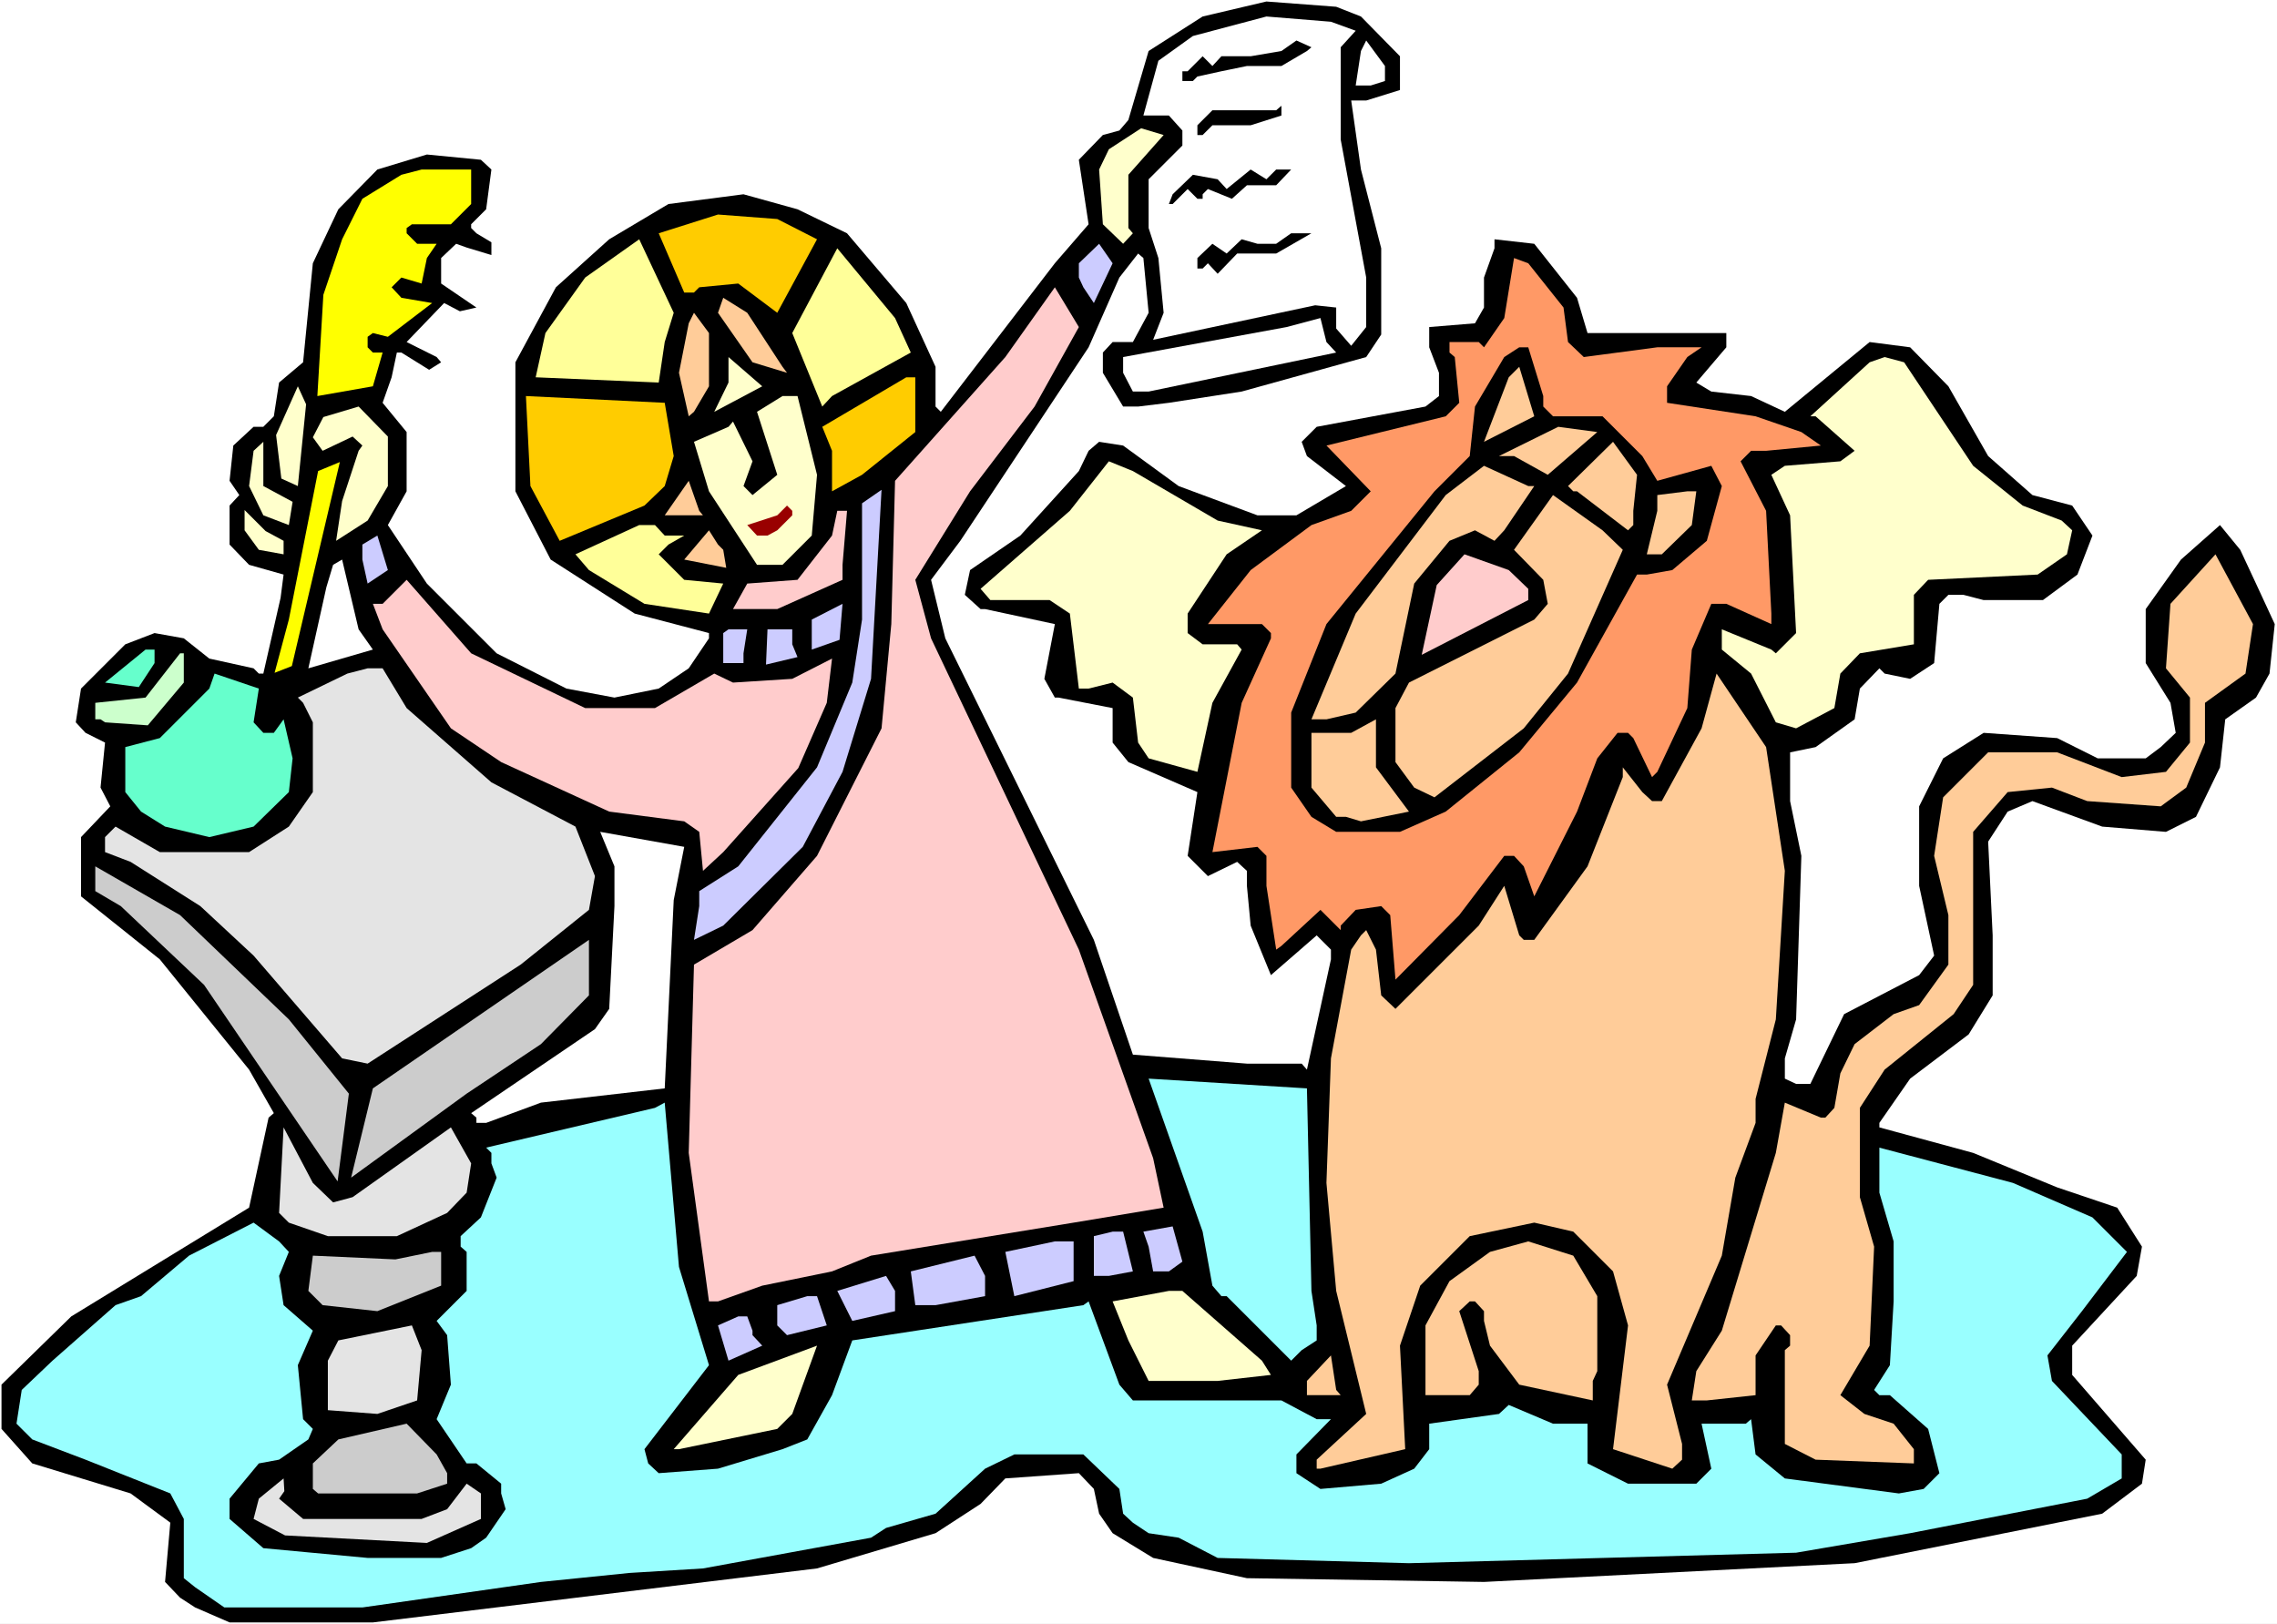
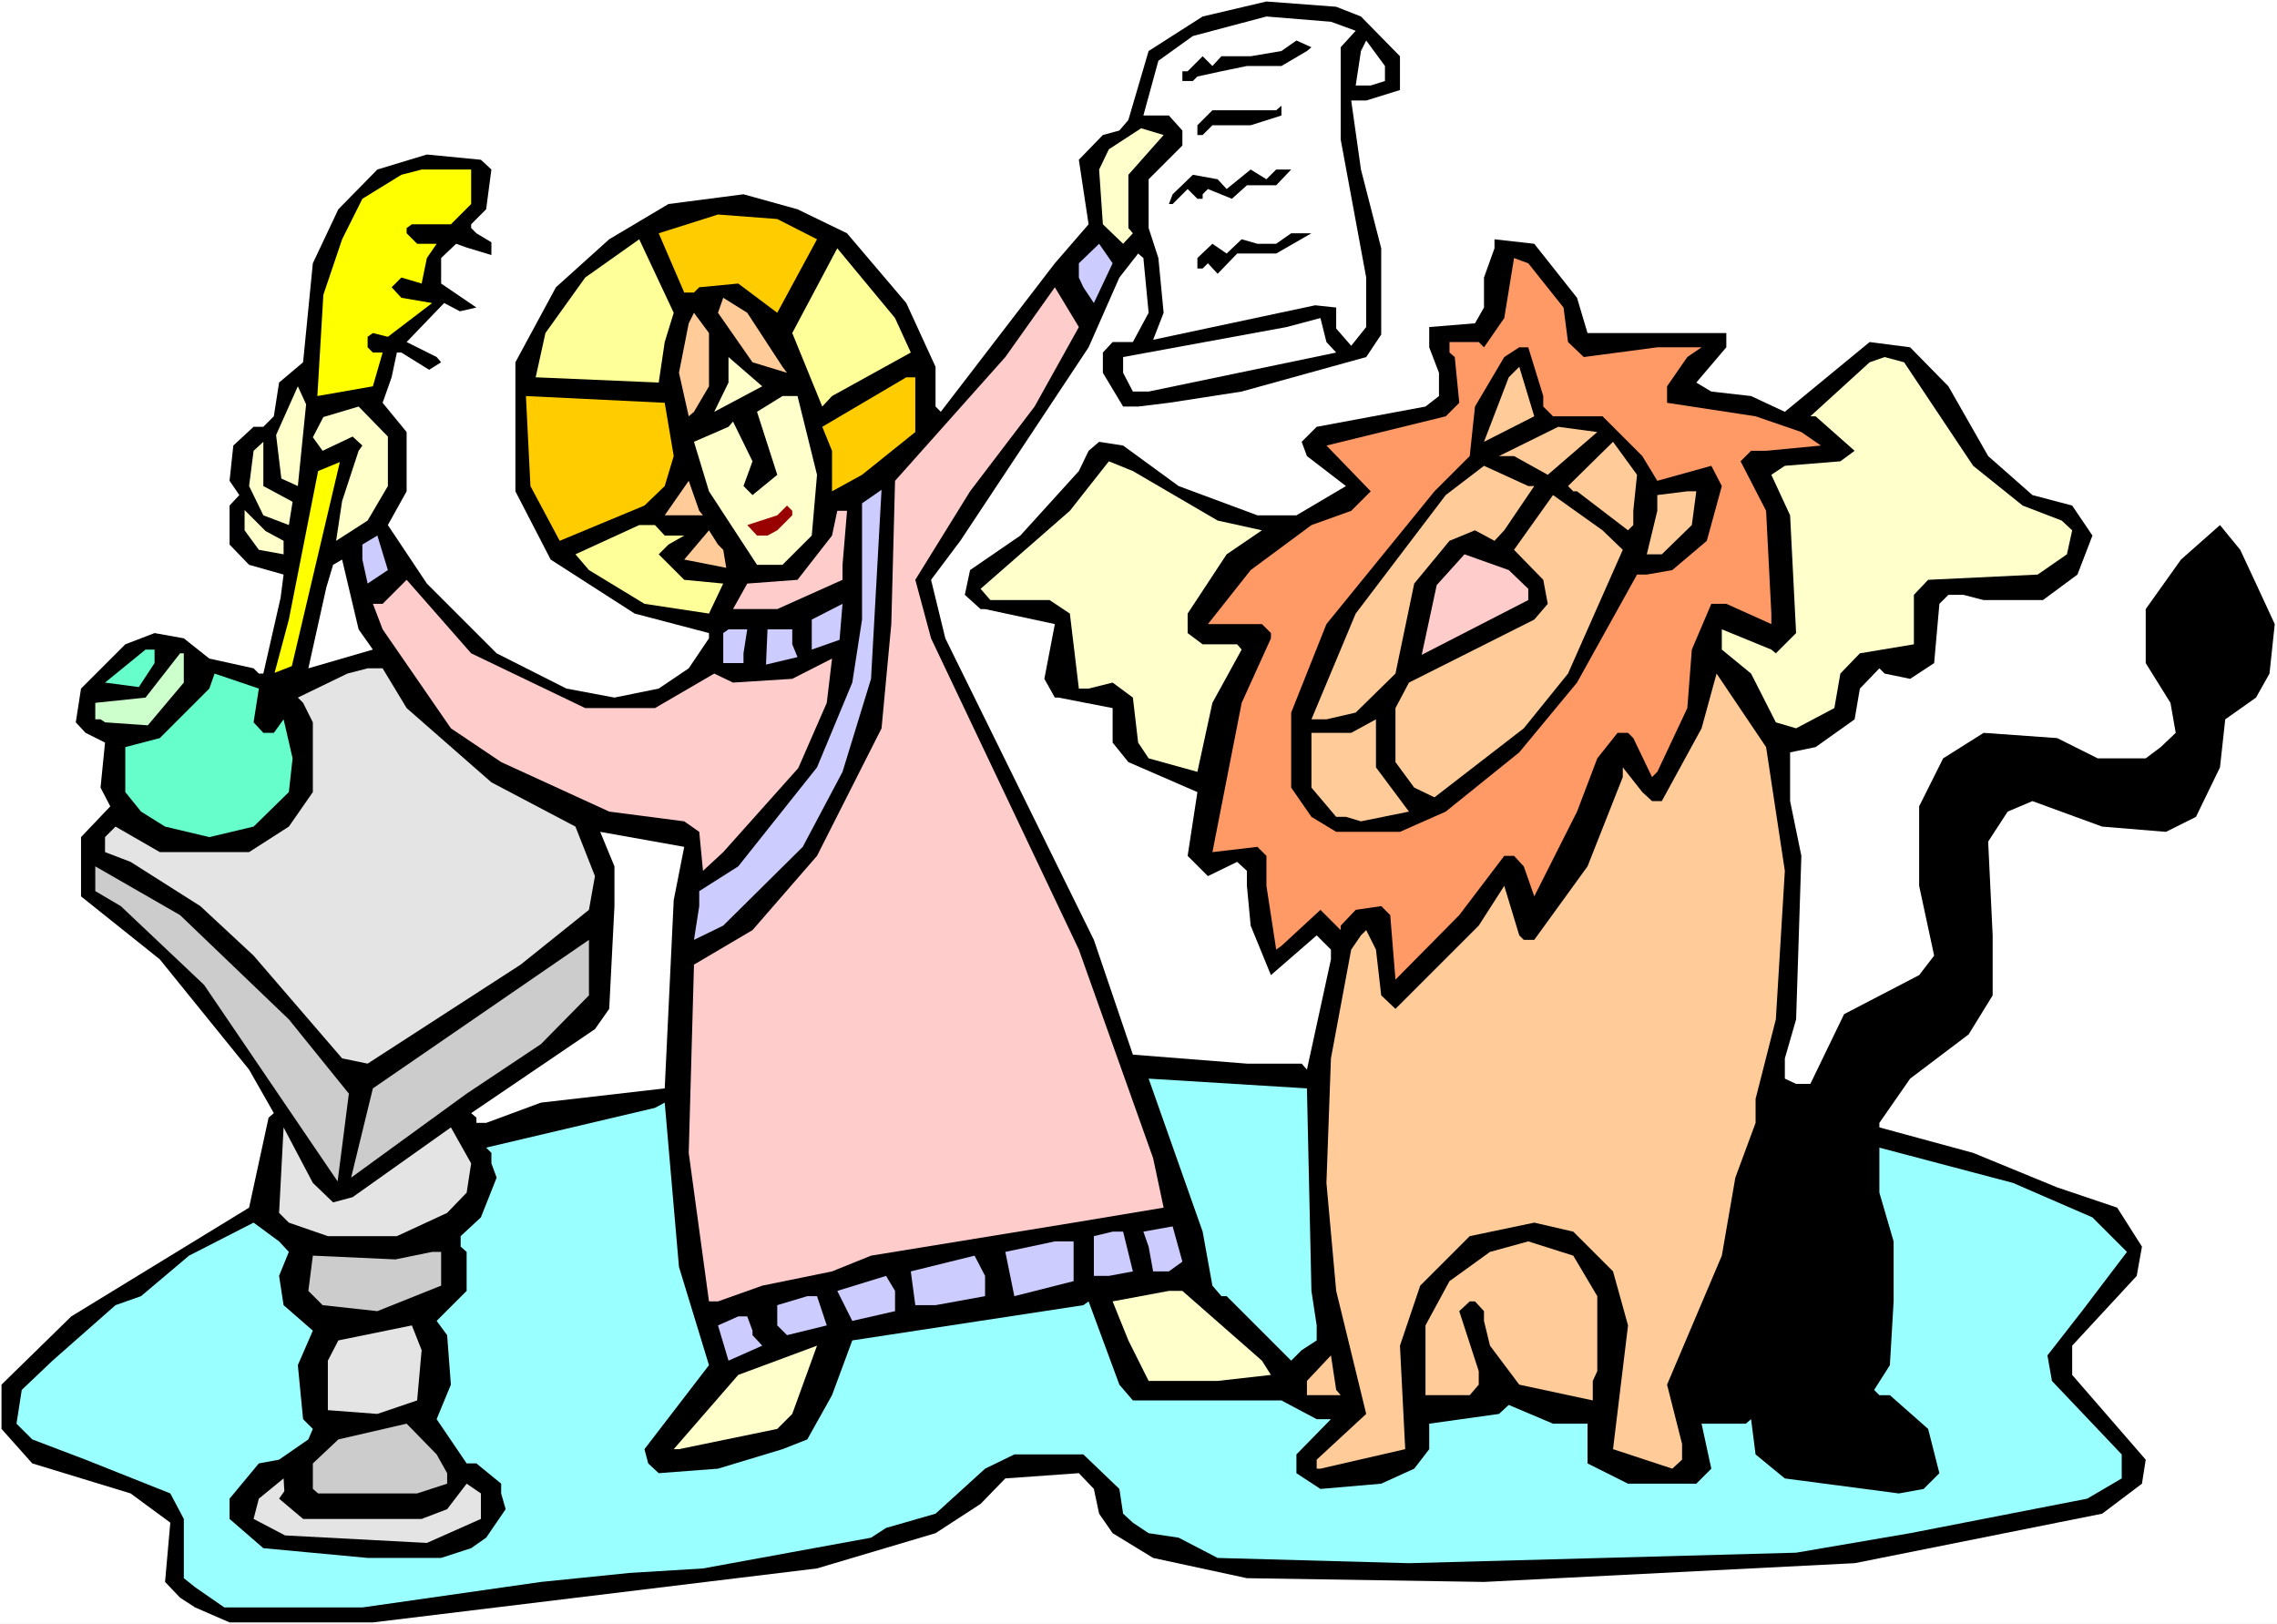
<svg xmlns="http://www.w3.org/2000/svg" xmlns:ns1="http://sodipodi.sourceforge.net/DTD/sodipodi-0.dtd" xmlns:ns2="http://www.inkscape.org/namespaces/inkscape" version="1.0" width="129.766mm" height="92.546mm" id="svg78" ns1:docname="Mark 03.wmf">
  <rect width="100%" height="100%" fill="#808080" stroke="none" />
  <ns1:namedview id="namedview78" pagecolor="#ffffff" bordercolor="#000000" borderopacity="0.25" ns2:showpageshadow="2" ns2:pageopacity="0.0" ns2:pagecheckerboard="0" ns2:deskcolor="#d1d1d1" ns2:document-units="mm" />
  <defs id="defs1">
    <pattern id="WMFhbasepattern" patternUnits="userSpaceOnUse" width="6" height="6" x="0" y="0" />
  </defs>
  <path style="fill:#ffffff;fill-opacity:1;fill-rule:evenodd;stroke:none" d="M 0,349.779 H 490.455 V 0 H 0 Z" id="path1" />
  <path style="fill:#000000;fill-opacity:1;fill-rule:evenodd;stroke:none" d="m 293.142,3.554 8.403,8.563 v 7.27 l -7.272,2.262 h -3.232 l 2.101,14.864 4.363,16.964 v 18.579 l -3.232,4.847 -26.826,7.432 -15.675,2.423 -6.626,0.808 h -3.232 l -4.363,-7.27 v -4.362 l 2.101,-2.262 h 4.363 l 3.394,-6.301 -1.131,-11.794 -1.131,-0.969 -4.04,5.17 -6.626,15.025 -27.634,41.683 -6.302,8.401 3.07,12.602 31.997,64.947 8.403,24.719 24.563,1.939 h 11.797 l 1.131,1.292 5.171,-23.749 v -2.1 l -3.07,-3.07 -9.858,8.563 -4.363,-10.663 -0.808,-8.563 v -3.231 l -2.101,-1.939 -6.302,3.07 -4.363,-4.362 2.101,-13.733 -14.867,-6.462 -3.394,-4.201 v -7.432 l -11.635,-2.262 h -0.808 l -2.262,-4.039 2.262,-11.794 -15.029,-3.231 h -0.97 l -3.394,-3.07 1.131,-5.332 10.827,-7.432 12.605,-13.894 2.101,-4.362 2.262,-1.939 5.171,0.808 11.958,8.724 16.968,6.301 h 8.403 l 10.666,-6.301 -8.403,-6.462 -1.131,-3.07 3.232,-3.231 23.432,-4.362 2.909,-2.262 v -5.008 l -2.101,-5.493 v -4.362 l 9.858,-0.808 1.939,-3.393 v -6.462 l 2.262,-6.301 v -1.939 l 8.565,0.969 9.211,11.632 2.262,7.593 h 29.896 v 3.07 l -6.464,7.593 3.232,1.939 8.565,0.969 7.272,3.393 18.261,-15.025 8.726,1.131 8.242,8.401 8.565,15.025 9.534,8.401 8.565,2.262 4.363,6.462 -3.232,8.401 -7.434,5.493 h -12.766 l -4.363,-1.131 h -3.232 l -1.939,1.939 -1.131,12.763 -5.171,3.393 -5.494,-1.131 -1.131,-1.131 -4.202,4.362 -1.131,6.624 -8.403,5.978 -5.494,1.131 v 10.501 l 2.424,11.794 -1.131,35.22 -2.424,8.401 v 4.362 l 2.424,1.131 h 3.07 l 7.272,-15.025 16.16,-8.401 3.232,-4.201 -3.232,-15.025 v -17.125 l 5.171,-10.34 8.726,-5.493 15.837,1.131 8.726,4.362 h 10.342 l 3.232,-2.423 3.232,-3.07 -1.131,-6.462 -5.333,-8.563 v -11.632 l 7.595,-10.663 8.403,-7.432 4.363,5.332 3.394,7.27 4.04,8.724 -1.131,10.663 -2.909,5.17 -6.626,4.685 -1.131,10.34 -5.171,10.663 -6.464,3.231 -13.736,-1.131 -15.029,-5.493 -5.333,2.262 -4.202,6.462 0.97,20.195 v 12.925 l -5.171,8.401 -12.605,9.532 -6.626,9.532 v 0.969 l 20.2,5.493 18.099,7.432 12.928,4.362 5.333,8.401 -1.131,6.301 -13.898,15.025 v 6.301 l 15.837,18.256 -0.808,5.17 -8.565,6.462 -53.328,10.663 -79.83,4.039 -51.066,-0.808 -20.2,-4.362 -8.726,-5.332 -2.909,-4.201 -1.131,-5.332 -3.232,-3.393 -15.837,1.131 -5.333,5.493 -9.696,6.301 -25.533,7.593 -95.667,11.632 H 49.45 l -7.434,-3.231 -3.232,-2.1 -3.232,-3.393 1.131,-12.763 -8.565,-6.301 -21.17,-6.462 -6.626,-7.432 v -9.532 L 15.352,283.539 53.651,260.113 57.853,240.726 58.984,239.756 53.651,230.386 34.421,206.636 17.453,193.065 v -12.763 l 6.302,-6.624 -2.101,-4.039 0.97,-9.694 -4.202,-2.1 -2.101,-2.262 1.131,-7.27 9.534,-9.532 6.302,-2.423 6.302,1.131 5.494,4.362 9.534,2.1 1.131,1.131 h 0.97 l 3.717,-16.318 0.646,-5.008 -7.434,-2.1 -4.202,-4.362 v -8.401 l 2.101,-2.262 -2.101,-3.07 0.808,-7.593 4.363,-4.039 h 2.101 l 2.262,-2.262 1.131,-7.27 5.171,-4.362 2.101,-21.326 5.494,-11.632 8.403,-8.563 10.666,-3.231 11.635,1.131 2.262,2.1 -1.131,8.563 -3.232,3.231 v 0.808 l 1.131,1.131 3.232,1.939 v 2.747 l -5.333,-1.616 -2.262,-0.808 -3.232,3.07 v 5.493 l 7.595,5.17 -3.555,0.808 -3.394,-1.777 -8.08,8.401 6.464,3.231 0.97,1.131 -2.586,1.616 -5.979,-3.716 h -0.97 l -1.131,5.332 -1.939,5.493 5.171,6.301 v 12.763 l -4.04,7.27 8.403,12.602 15.029,15.025 15.029,7.593 10.342,1.939 9.534,-1.939 6.464,-4.362 4.363,-6.462 v -1.131 l -15.998,-4.201 -18.099,-11.632 -7.595,-14.702 V 78.034 l 8.726,-16.156 11.474,-10.34 12.766,-7.593 16.16,-2.1 11.635,3.231 10.666,5.17 12.766,15.025 6.302,13.733 v 8.563 l 1.131,1.131 24.563,-31.989 7.272,-8.401 -2.101,-13.894 5.171,-5.332 3.555,-0.969 1.939,-2.262 4.363,-14.864 11.635,-7.432 13.736,-3.231 15.029,1.131 z" id="path2" />
  <path style="fill:#ffffff;fill-opacity:1;fill-rule:evenodd;stroke:none" d="m 292.011,6.624 -3.232,3.554 V 30.05 l 5.494,29.727 v 10.663 l -3.232,4.039 -3.232,-3.716 v -4.524 l -4.525,-0.485 -34.906,7.432 2.262,-5.816 -1.131,-11.794 -2.101,-6.462 V 38.613 l 7.272,-7.27 v -3.231 l -2.909,-3.231 h -5.494 l 3.232,-11.794 7.434,-5.332 15.837,-4.201 13.898,1.131 z" id="path3" />
  <path style="fill:#000000;fill-opacity:1;fill-rule:evenodd;stroke:none" d="m 281.507,10.986 -5.494,3.231 h -7.434 l -5.494,1.131 -5.171,1.131 -0.97,0.969 h -2.262 v -2.1 h 1.131 l 3.232,-3.231 2.101,2.1 1.939,-2.1 h 6.302 l 6.626,-1.131 3.232,-2.262 3.232,1.454 z" id="path4" />
  <path style="fill:#ffffff;fill-opacity:1;fill-rule:evenodd;stroke:none" d="m 298.313,17.449 -3.07,0.969 h -3.232 l 1.131,-7.432 1.131,-2.262 4.04,5.493 z" id="path5" />
  <path style="fill:#000000;fill-opacity:1;fill-rule:evenodd;stroke:none" d="m 269.387,26.981 h -8.242 l -2.101,2.1 h -1.131 v -2.1 l 3.232,-3.231 h 13.736 l 1.131,-0.969 v 2.1 z" id="path6" />
  <path style="fill:#ffffcc;fill-opacity:1;fill-rule:evenodd;stroke:none" d="m 243.046,37.644 v 11.471 l 0.97,1.131 -2.101,2.262 -4.363,-4.201 -0.808,-11.794 2.101,-4.362 6.949,-4.524 4.848,1.454 z" id="path7" />
  <path style="fill:#ffff00;fill-opacity:1;fill-rule:evenodd;stroke:none" d="m 101.485,43.945 -4.363,4.362 H 88.718 l -1.131,0.808 v 1.131 l 2.262,2.262 h 4.202 l -2.101,3.07 -1.131,5.493 -4.363,-1.292 -2.101,2.1 2.101,2.262 6.626,1.131 -9.534,7.27 -3.232,-0.808 -1.131,0.808 v 2.262 l 1.131,1.131 h 2.101 l -2.101,7.27 -11.958,2.1 1.293,-21.811 4.04,-11.955 4.363,-8.724 8.403,-5.17 4.363,-1.131 h 10.666 z" id="path8" />
  <path style="fill:#000000;fill-opacity:1;fill-rule:evenodd;stroke:none" d="m 274.881,36.513 h 3.232 l -3.232,3.393 h -6.302 l -3.232,2.908 -5.171,-2.1 -1.131,1.131 V 42.814 h -1.131 l -2.101,-2.1 -3.232,3.231 h -0.808 l 0.808,-2.1 4.363,-4.201 5.333,0.969 1.939,2.1 5.171,-4.201 3.394,2.1 z" id="path9" />
  <path style="fill:#ffcc00;fill-opacity:1;fill-rule:evenodd;stroke:none" d="m 175.982,51.538 -8.565,15.833 -8.403,-6.301 -8.403,0.808 -1.131,1.131 h -2.101 l -5.494,-12.763 12.766,-4.039 12.766,0.969 z" id="path10" />
  <path style="fill:#000000;fill-opacity:1;fill-rule:evenodd;stroke:none" d="m 274.881,54.608 h -8.403 l -4.202,4.362 -2.101,-2.262 -1.131,1.131 h -1.131 V 55.577 l 3.232,-3.07 3.07,2.1 3.232,-3.07 3.394,0.969 h 4.04 l 3.232,-2.262 h 4.363 z" id="path11" />
  <path style="fill:#ffff99;fill-opacity:1;fill-rule:evenodd;stroke:none" d="m 143.177,73.672 -1.293,8.724 -26.502,-1.131 2.101,-9.532 8.565,-11.955 11.635,-8.24 7.434,15.833 z" id="path12" />
  <path style="fill:#ccccff;fill-opacity:1;fill-rule:evenodd;stroke:none" d="m 235.613,65.271 -2.262,-3.393 -0.97,-2.1 v -3.07 l 4.363,-4.201 2.909,4.201 z" id="path13" />
  <path style="fill:#ffff99;fill-opacity:1;fill-rule:evenodd;stroke:none" d="m 196.182,75.934 -16.968,9.371 -2.101,2.262 -6.464,-15.833 9.696,-18.256 12.443,15.025 z" id="path14" />
  <path style="fill:#ff9966;fill-opacity:1;fill-rule:evenodd;stroke:none" d="m 336.774,66.24 0.97,7.432 3.394,3.231 15.837,-2.1 h 9.534 l -3.07,2.1 -4.363,6.301 v 3.554 l 19.069,2.908 9.858,3.393 4.202,2.908 -11.797,1.131 h -3.232 l -2.262,2.262 5.494,10.663 1.131,22.134 v 2.262 l -9.696,-4.362 h -3.232 l -4.202,9.855 -0.97,12.602 -6.464,13.733 -1.131,1.131 -4.04,-8.401 -1.131,-1.131 h -2.262 l -4.363,5.493 -4.363,11.471 -9.211,18.256 -2.262,-6.462 -2.101,-2.262 h -2.101 l -9.696,12.763 -13.736,13.894 -1.131,-13.894 -1.939,-1.939 -5.494,0.808 -3.232,3.393 v 0.969 l -4.363,-4.362 -8.403,7.755 -1.131,0.808 -2.101,-13.733 v -6.462 l -1.939,-1.939 -9.696,1.131 6.302,-32.151 6.302,-13.894 v -1.131 l -1.939,-1.939 h -11.635 l 9.211,-11.632 13.09,-9.694 8.565,-3.07 4.202,-4.201 -9.534,-9.855 25.694,-6.301 2.909,-2.908 -0.97,-9.855 -1.131,-0.969 v -2.262 h 6.302 l 1.131,1.131 4.363,-6.301 2.101,-12.925 3.07,1.131 z" id="path15" />
  <path style="fill:#ffcccc;fill-opacity:1;fill-rule:evenodd;stroke:none" d="m 222.846,87.566 -13.898,18.256 -11.797,19.064 3.394,12.602 31.835,67.048 15.998,44.914 2.262,10.663 -19.392,3.231 -43.632,7.109 -8.403,3.393 -15.029,3.07 -9.534,3.393 h -1.939 l -4.363,-31.989 1.131,-40.552 12.605,-7.432 13.898,-15.995 13.898,-27.465 2.101,-22.457 0.808,-30.858 23.755,-26.658 10.666,-15.025 5.171,8.563 z" id="path16" />
  <path style="fill:#ffcc99;fill-opacity:1;fill-rule:evenodd;stroke:none" d="m 168.549,79.003 0.97,1.292 -7.434,-2.262 -7.434,-10.663 1.131,-3.231 5.171,3.231 z" id="path17" />
  <path style="fill:#ffcc99;fill-opacity:1;fill-rule:evenodd;stroke:none" d="m 152.712,83.204 -3.232,5.493 -1.131,0.969 -2.101,-9.371 2.101,-10.663 1.131,-2.262 3.232,4.362 z" id="path18" />
  <path style="fill:#ffffff;fill-opacity:1;fill-rule:evenodd;stroke:none" d="m 285.708,73.672 2.101,2.262 -40.4,8.401 h -3.394 l -2.101,-4.039 v -3.393 l 35.229,-6.462 7.272,-1.939 z" id="path19" />
  <path style="fill:#000000;fill-opacity:1;fill-rule:evenodd;stroke:none" d="m 332.411,85.304 v 2.262 l 2.101,2.1 h 10.666 l 8.565,8.563 3.232,5.332 11.635,-3.231 2.262,4.362 -3.232,11.794 -7.434,6.301 -5.494,0.969 h -2.101 l -12.928,23.265 -12.443,15.025 -15.837,12.763 -9.858,4.362 h -13.736 l -5.333,-3.231 -4.363,-6.301 v -16.156 l 7.595,-19.064 23.27,-28.596 7.595,-7.593 1.131,-10.663 6.302,-10.663 3.232,-2.1 h 1.939 z" id="path20" />
  <path style="fill:#ffffcc;fill-opacity:1;fill-rule:evenodd;stroke:none" d="m 153.843,88.697 3.07,-6.301 v -5.493 l 7.272,6.301 z" id="path21" />
  <path style="fill:#ffffcc;fill-opacity:1;fill-rule:evenodd;stroke:none" d="m 425.008,100.329 10.666,8.563 8.403,3.231 2.262,2.1 -1.131,5.17 -6.302,4.362 -23.594,1.131 -3.07,3.231 v 10.663 l -11.635,1.939 -4.202,4.362 -1.293,7.432 -8.242,4.362 -4.363,-1.292 -5.333,-10.501 -6.302,-5.17 v -4.362 l 10.666,4.362 0.97,0.808 4.363,-4.362 -1.293,-25.365 -4.04,-8.724 2.909,-1.939 11.958,-0.969 3.07,-2.262 -8.403,-7.432 h -1.131 l 12.766,-11.632 3.232,-1.131 4.202,1.131 z" id="path22" />
  <path style="fill:#ffcc99;fill-opacity:1;fill-rule:evenodd;stroke:none" d="m 319.644,95.159 5.333,-13.894 2.262,-2.262 3.232,10.663 z" id="path23" />
  <path style="fill:#ffcc00;fill-opacity:1;fill-rule:evenodd;stroke:none" d="m 197.152,93.059 -11.474,9.209 -6.464,3.554 v -8.724 l -2.101,-5.17 18.099,-10.663 h 1.939 z" id="path24" />
  <path style="fill:#ffffcc;fill-opacity:1;fill-rule:evenodd;stroke:none" d="m 65.933,87.081 -1.778,17.61 -3.555,-1.616 -1.131,-9.371 4.686,-10.501 z" id="path25" />
  <path style="fill:#ffcc00;fill-opacity:1;fill-rule:evenodd;stroke:none" d="m 145.117,98.229 -1.939,6.462 -4.363,4.201 -18.261,7.593 -6.302,-11.794 -0.97,-19.387 29.896,1.454 z" id="path26" />
  <path style="fill:#ffffcc;fill-opacity:1;fill-rule:evenodd;stroke:none" d="m 175.982,102.268 -1.131,13.086 -6.302,6.301 h -5.494 l -10.342,-15.833 -3.232,-10.663 7.434,-3.231 0.97,-1.131 4.202,8.563 -1.939,5.332 1.939,1.939 5.333,-4.362 -4.363,-13.571 5.494,-3.393 h 3.232 z" id="path27" />
  <path style="fill:#ffffcc;fill-opacity:1;fill-rule:evenodd;stroke:none" d="m 83.547,104.691 -4.363,7.432 -6.787,4.362 1.293,-8.563 3.555,-10.825 0.808,-1.131 -2.101,-1.939 -6.464,3.07 -2.101,-2.908 2.262,-4.362 7.595,-2.262 6.302,6.462 z" id="path28" />
  <path style="fill:#ffcc99;fill-opacity:1;fill-rule:evenodd;stroke:none" d="m 333.38,102.268 -7.272,-4.039 h -3.232 l 12.766,-6.301 8.403,1.131 z" id="path29" />
  <path style="fill:#ffffcc;fill-opacity:1;fill-rule:evenodd;stroke:none" d="m 63.024,108.084 -0.808,5.008 -5.494,-2.1 -3.07,-6.301 0.97,-7.593 2.101,-1.939 v 9.532 z" id="path30" />
  <path style="fill:#ffcc99;fill-opacity:1;fill-rule:evenodd;stroke:none" d="m 351.803,110.023 v 3.07 l -1.131,1.131 -10.989,-8.401 h -0.808 l -1.131,-1.131 9.696,-9.532 5.171,7.109 z" id="path31" />
-   <path style="fill:#ffffcc;fill-opacity:1;fill-rule:evenodd;stroke:none" d="m 262.276,112.123 9.534,2.1 -7.595,5.17 -8.403,12.763 v 4.201 l 3.232,2.423 h 7.434 l 0.97,1.131 -6.302,11.471 -3.232,14.864 -10.504,-2.908 -2.262,-3.393 -1.131,-9.694 -4.363,-3.231 -5.171,1.292 h -2.101 l -1.939,-16.156 -4.363,-2.908 h -12.766 l -2.101,-2.423 19.23,-16.802 8.403,-10.663 5.171,2.1 z" id="path32" />
+   <path style="fill:#ffffcc;fill-opacity:1;fill-rule:evenodd;stroke:none" d="m 262.276,112.123 9.534,2.1 -7.595,5.17 -8.403,12.763 v 4.201 l 3.232,2.423 h 7.434 l 0.97,1.131 -6.302,11.471 -3.232,14.864 -10.504,-2.908 -2.262,-3.393 -1.131,-9.694 -4.363,-3.231 -5.171,1.292 h -2.101 l -1.939,-16.156 -4.363,-2.908 h -12.766 l -2.101,-2.423 19.23,-16.802 8.403,-10.663 5.171,2.1 " id="path32" />
  <path style="fill:#ffff00;fill-opacity:1;fill-rule:evenodd;stroke:none" d="m 59.146,144.92 3.07,-11.471 6.302,-31.989 4.686,-1.939 -10.342,43.945 z" id="path33" />
  <path style="fill:#ffcc99;fill-opacity:1;fill-rule:evenodd;stroke:none" d="m 330.472,104.691 -6.464,9.532 -2.101,2.262 -4.202,-2.262 -5.494,2.262 -7.595,9.209 -4.04,19.387 -8.565,8.401 -6.302,1.454 h -3.232 l 9.534,-22.78 19.392,-25.527 8.242,-6.301 9.534,4.362 z" id="path34" />
  <path style="fill:#ffcc99;fill-opacity:1;fill-rule:evenodd;stroke:none" d="m 151.419,110.992 h -8.242 l 5.171,-7.432 2.262,6.462 z" id="path35" />
  <path style="fill:#ffcc99;fill-opacity:1;fill-rule:evenodd;stroke:none" d="m 364.408,113.093 -6.464,6.301 h -3.232 l 2.262,-9.371 v -3.393 l 6.464,-0.808 h 1.939 z" id="path36" />
  <path style="fill:#ccccff;fill-opacity:1;fill-rule:evenodd;stroke:none" d="m 181.477,166.246 -8.565,16.156 -17.13,16.964 -6.302,3.07 1.131,-7.27 v -3.231 l 8.403,-5.332 16.968,-21.326 7.595,-18.256 2.101,-13.571 v -25.042 l 4.202,-2.908 -2.262,40.713 z" id="path37" />
  <path style="fill:#ffcc99;fill-opacity:1;fill-rule:evenodd;stroke:none" d="m 349.54,118.424 -11.797,26.658 -9.534,11.794 -19.23,14.864 -4.363,-2.1 -4.04,-5.493 v -11.632 l 2.909,-5.493 26.987,-13.571 2.909,-3.393 -0.97,-5.17 -6.302,-6.462 8.403,-11.794 10.666,7.593 z" id="path38" />
  <path style="fill:#990000;fill-opacity:1;fill-rule:evenodd;stroke:none" d="m 170.649,110.992 -3.232,3.231 -2.101,1.131 h -2.262 l -2.101,-2.262 6.464,-2.1 2.101,-2.1 1.131,1.131 z" id="path39" />
  <path style="fill:#ffcccc;fill-opacity:1;fill-rule:evenodd;stroke:none" d="m 181.477,121.655 v 3.231 l -14.059,6.301 h -9.534 l 3.07,-5.493 10.827,-0.808 7.434,-9.532 1.131,-5.332 h 2.101 z" id="path40" />
  <path style="fill:#ffffcc;fill-opacity:1;fill-rule:evenodd;stroke:none" d="m 61.085,116.485 v 2.908 l -5.333,-0.969 -3.07,-4.201 v -4.362 l 4.525,4.524 z" id="path41" />
  <path style="fill:#ffff99;fill-opacity:1;fill-rule:evenodd;stroke:none" d="m 143.177,115.354 h 4.202 l -3.394,1.939 -2.101,2.1 5.494,5.493 8.403,0.808 -3.07,6.462 -13.898,-2.1 -11.958,-7.27 -2.909,-3.393 13.736,-6.301 h 3.394 z" id="path42" />
  <path style="fill:#ffcc99;fill-opacity:1;fill-rule:evenodd;stroke:none" d="m 155.782,118.424 0.646,3.877 -9.05,-1.777 5.333,-6.301 1.939,3.07 z" id="path43" />
  <path style="fill:#ccccff;fill-opacity:1;fill-rule:evenodd;stroke:none" d="m 79.184,125.694 -1.131,-5.17 v -3.231 l 3.232,-1.939 2.262,7.432 z" id="path44" />
  <path style="fill:#ffcccc;fill-opacity:1;fill-rule:evenodd;stroke:none" d="m 329.179,126.825 v 2.423 l -22.947,11.794 3.232,-15.025 5.979,-6.624 9.534,3.393 z" id="path45" />
-   <path style="fill:#ffcc99;fill-opacity:1;fill-rule:evenodd;stroke:none" d="m 483.668,145.082 -8.726,6.301 v 8.563 l -4.04,9.694 -5.494,4.039 -15.837,-1.131 -7.595,-2.908 -9.534,0.969 -7.434,8.563 v 32.958 l -4.202,6.301 -14.867,11.956 -5.333,8.24 v 19.226 l 3.07,10.663 -0.97,21.326 -6.302,10.663 5.171,4.039 6.302,2.1 4.363,5.493 v 3.07 l -21.17,-0.808 -6.626,-3.393 v -20.195 l 1.131,-0.969 v -2.262 l -1.939,-2.1 h -1.131 l -4.363,6.462 v 8.563 l -10.504,1.131 h -3.232 l 0.97,-6.301 5.494,-8.724 11.635,-38.29 1.939,-10.825 7.757,3.231 h 0.97 l 1.939,-2.1 1.293,-7.432 3.07,-6.301 8.403,-6.462 5.494,-1.939 6.302,-8.724 v -10.663 l -3.07,-12.763 1.939,-12.602 9.696,-9.694 h 14.867 l 13.898,5.332 9.534,-1.131 5.171,-6.301 v -9.694 l -5.171,-6.301 0.97,-13.894 9.696,-10.663 8.08,15.025 z" id="path46" />
  <path style="fill:#ffffff;fill-opacity:1;fill-rule:evenodd;stroke:none" d="m 80.315,139.912 -13.898,4.039 3.878,-17.449 1.454,-4.847 1.939,-1.131 3.555,15.025 z" id="path47" />
  <path style="fill:#ffcccc;fill-opacity:1;fill-rule:evenodd;stroke:none" d="m 126.048,152.513 h 15.029 l 12.766,-7.432 4.04,1.939 12.766,-0.808 8.565,-4.362 -1.131,9.532 -6.141,14.056 -16.16,18.095 -4.363,4.039 -0.808,-8.401 -3.232,-2.262 -16.16,-2.1 -23.27,-10.663 -10.827,-7.27 -14.706,-21.326 -2.101,-5.493 h 2.101 l 5.171,-5.17 13.898,15.833 z" id="path48" />
  <path style="fill:#ccccff;fill-opacity:1;fill-rule:evenodd;stroke:none" d="m 174.851,139.912 v -3.554 -2.908 l 6.626,-3.393 -0.646,7.755 z" id="path49" />
  <path style="fill:#ccccff;fill-opacity:1;fill-rule:evenodd;stroke:none" d="m 160.145,140.719 v 2.1 h -4.363 v -6.462 l 1.131,-0.808 h 4.04 z" id="path50" />
  <path style="fill:#ccccff;fill-opacity:1;fill-rule:evenodd;stroke:none" d="m 170.649,138.781 1.131,2.747 -6.787,1.616 0.323,-7.593 h 5.333 z" id="path51" />
  <path style="fill:#66ffcc;fill-opacity:1;fill-rule:evenodd;stroke:none" d="m 33.29,142.82 -3.394,5.17 -7.272,-0.969 8.726,-7.109 h 1.939 z" id="path52" />
  <path style="fill:#ccffcc;fill-opacity:1;fill-rule:evenodd;stroke:none" d="m 39.592,147.02 -7.757,9.209 -9.211,-0.646 -0.97,-0.646 h -1.131 v -3.554 l 10.827,-1.131 7.434,-9.532 h 0.808 z" id="path53" />
  <path style="fill:#e4e4e4;fill-opacity:1;fill-rule:evenodd;stroke:none" d="m 87.587,152.513 18.261,15.995 18.099,9.532 4.202,10.663 -1.293,7.27 -14.706,11.794 -32.966,21.326 -5.494,-1.131 -19.069,-22.134 -11.474,-10.663 -15.029,-9.532 -5.494,-2.1 v -3.231 l 2.262,-2.262 9.534,5.493 h 19.23 l 8.565,-5.493 5.171,-7.432 v -15.025 l -2.101,-4.201 -1.131,-1.131 10.666,-5.17 4.363,-1.131 h 3.232 z" id="path54" />
  <path style="fill:#66ffcc;fill-opacity:1;fill-rule:evenodd;stroke:none" d="m 54.621,155.583 2.101,2.262 h 2.262 l 2.101,-2.908 1.939,8.401 -0.808,7.27 -7.595,7.432 -9.534,2.262 -9.534,-2.262 -5.171,-3.231 -3.394,-4.201 v -9.694 l 7.434,-1.939 10.666,-10.663 1.131,-3.231 9.534,3.231 z" id="path55" />
  <path style="fill:#ffcc99;fill-opacity:1;fill-rule:evenodd;stroke:none" d="m 384.446,187.572 -1.939,31.989 -4.363,17.125 v 5.17 l -4.363,11.794 -2.909,16.802 -11.797,27.788 3.232,12.763 v 3.393 l -2.101,1.939 -12.766,-4.201 3.232,-26.658 -3.232,-11.632 -8.565,-8.563 -8.403,-1.939 -13.898,2.908 -10.666,10.663 -4.363,12.925 1.131,22.295 -18.261,4.201 h -0.808 v -1.939 l 10.666,-9.855 -6.464,-26.496 -2.101,-23.265 0.97,-26.819 4.363,-23.426 2.101,-3.07 1.131,-1.131 2.101,4.201 1.131,9.855 3.07,2.908 17.938,-17.933 5.494,-8.563 3.232,10.663 0.97,0.969 h 2.262 l 11.474,-15.833 7.595,-19.226 v -2.1 l 4.202,5.332 2.101,1.939 h 2.101 l 8.565,-15.671 3.232,-11.794 10.666,15.833 z" id="path56" />
  <path style="fill:#ffcc99;fill-opacity:1;fill-rule:evenodd;stroke:none" d="m 303.484,174.809 -10.342,2.1 -3.232,-0.969 h -2.101 l -5.333,-6.301 v -11.794 h 8.565 l 5.333,-2.908 v 10.34 z" id="path57" />
  <path style="fill:#ffffff;fill-opacity:1;fill-rule:evenodd;stroke:none" d="m 145.117,193.873 -1.939,40.552 -26.664,3.07 -11.797,4.362 h -2.101 v -1.131 l -1.131,-0.969 26.664,-18.095 3.07,-4.362 1.131,-22.134 v -8.563 l -3.07,-7.432 18.099,3.231 z" id="path58" />
  <path style="fill:#cccccc;fill-opacity:1;fill-rule:evenodd;stroke:none" d="m 62.216,219.561 12.928,15.995 -2.424,18.903 -28.765,-42.329 -17.938,-16.964 -5.494,-3.231 v -5.332 l 18.261,10.501 z" id="path59" />
  <path style="fill:#cccccc;fill-opacity:1;fill-rule:evenodd;stroke:none" d="m 116.513,224.893 -15.998,10.663 -24.886,18.095 4.686,-19.226 46.541,-31.989 v 11.955 z" id="path60" />
  <path style="fill:#99ffff;fill-opacity:1;fill-rule:evenodd;stroke:none" d="m 282.476,278.046 1.131,7.432 v 3.231 l -3.232,2.1 -2.262,2.262 -13.898,-13.894 h -1.131 l -1.939,-2.262 -2.101,-11.632 -11.635,-32.958 34.098,2.1 z" id="path61" />
  <path style="fill:#99ffff;fill-opacity:1;fill-rule:evenodd;stroke:none" d="m 152.712,294.041 -13.898,18.095 0.808,3.07 2.262,2.1 12.766,-0.969 13.898,-4.201 5.333,-2.1 5.333,-9.532 4.363,-11.794 49.773,-7.593 1.131,-0.808 6.626,17.933 2.909,3.393 h 31.997 l 7.595,4.039 h 3.07 l -7.434,7.593 v 4.039 l 5.171,3.393 13.09,-1.131 7.11,-3.231 3.232,-4.201 v -5.493 l 15.029,-2.1 2.101,-1.939 9.534,4.039 h 7.434 v 8.563 l 8.726,4.362 h 14.706 l 3.232,-3.231 -2.101,-9.694 h 9.534 l 1.131,-0.969 0.97,7.593 6.302,5.17 24.563,3.231 5.333,-0.969 3.394,-3.393 -2.424,-9.532 -8.242,-7.27 h -2.262 l -1.131,-1.131 3.394,-5.332 0.808,-13.733 v -12.925 l -3.07,-10.501 v -9.694 l 28.765,7.593 17.13,7.432 7.434,7.432 -9.696,12.763 -7.434,9.532 0.97,5.493 15.029,15.833 v 5.17 l -7.434,4.362 -38.138,7.432 -24.563,4.201 -83.385,2.262 -41.208,-1.131 -8.403,-4.362 -6.464,-0.969 -3.394,-2.262 -2.101,-1.939 -0.808,-5.332 -7.757,-7.432 h -14.867 l -6.302,3.07 -10.666,9.694 -10.666,3.07 -3.232,2.1 -36.198,6.624 -15.837,0.969 -19.069,1.939 -38.461,5.493 H 48.318 l -6.302,-4.362 -2.424,-1.939 v -12.763 l -2.909,-5.493 -18.261,-7.27 -11.474,-4.362 -3.394,-3.393 1.131,-7.27 6.626,-6.301 13.574,-11.956 5.494,-1.939 10.342,-8.724 13.898,-7.109 5.494,4.039 2.101,2.262 -2.101,5.17 0.97,6.301 6.302,5.493 -3.232,7.432 1.131,11.632 2.101,2.1 -0.97,2.262 -6.302,4.362 -4.363,0.808 -6.302,7.593 v 4.362 l 7.272,6.301 22.462,2.1 h 15.837 l 6.464,-2.1 3.232,-2.262 4.202,-6.139 -0.97,-3.393 v -2.1 l -5.333,-4.362 h -2.101 l -6.464,-9.532 3.07,-7.432 -0.808,-10.663 -2.262,-3.07 6.464,-6.462 v -8.401 l -1.293,-1.131 v -2.262 l 4.363,-4.039 3.394,-8.563 -1.131,-3.07 v -2.262 l -1.131,-1.131 36.36,-8.563 2.101,-1.131 3.07,35.382 z" id="path62" />
  <path style="fill:#e4e4e4;fill-opacity:1;fill-rule:evenodd;stroke:none" d="m 71.75,258.982 4.202,-1.131 21.17,-15.025 4.363,7.755 -0.97,6.301 -4.202,4.362 -10.827,5.008 H 70.619 l -8.403,-2.908 -2.101,-2.1 0.97,-18.418 6.302,11.956 z" id="path63" />
  <path style="fill:#ccccff;fill-opacity:1;fill-rule:evenodd;stroke:none" d="m 251.773,273.845 h -3.394 l -0.97,-5.332 -1.131,-3.231 6.302,-1.131 2.101,7.593 z" id="path64" />
  <path style="fill:#ccccff;fill-opacity:1;fill-rule:evenodd;stroke:none" d="m 244.016,273.845 -5.171,0.969 h -3.232 v -8.563 l 4.04,-0.969 h 2.262 z" id="path65" />
  <path style="fill:#ccccff;fill-opacity:1;fill-rule:evenodd;stroke:none" d="m 231.249,275.946 -12.766,3.231 -1.939,-9.532 10.666,-2.262 h 4.04 z" id="path66" />
  <path style="fill:#ffcc99;fill-opacity:1;fill-rule:evenodd;stroke:none" d="m 344.046,279.177 v 16.156 l -0.97,2.1 v 4.201 l -15.837,-3.393 -6.302,-8.401 -1.293,-5.332 v -2.1 l -1.939,-2.1 h -1.131 l -2.262,2.1 4.202,12.925 v 2.908 l -1.939,2.262 h -9.534 v -15.025 l 5.171,-9.532 8.726,-6.301 8.242,-2.262 9.696,3.07 z" id="path67" />
  <path style="fill:#cccccc;fill-opacity:1;fill-rule:evenodd;stroke:none" d="m 95.021,276.915 -13.736,5.493 -11.797,-1.292 -3.07,-3.07 0.97,-7.593 17.776,0.808 7.918,-1.616 h 1.939 z" id="path68" />
  <path style="fill:#ccccff;fill-opacity:1;fill-rule:evenodd;stroke:none" d="m 212.181,279.177 -10.666,1.939 h -4.363 l -0.97,-7.27 13.736,-3.393 2.262,4.362 z" id="path69" />
  <path style="fill:#ccccff;fill-opacity:1;fill-rule:evenodd;stroke:none" d="m 192.789,282.408 -9.211,2.1 -3.232,-6.462 10.504,-3.231 1.939,3.231 z" id="path70" />
  <path style="fill:#ffffcc;fill-opacity:1;fill-rule:evenodd;stroke:none" d="m 271.811,293.071 1.939,3.07 -11.474,1.292 h -13.898 -0.97 l -4.363,-8.724 -3.394,-8.401 12.12,-2.262 h 2.909 z" id="path71" />
  <path style="fill:#ccccff;fill-opacity:1;fill-rule:evenodd;stroke:none" d="m 178.083,285.478 -8.565,2.1 -2.101,-2.1 v -4.362 l 6.464,-1.939 h 2.101 z" id="path72" />
  <path style="fill:#ccccff;fill-opacity:1;fill-rule:evenodd;stroke:none" d="m 162.085,286.609 v 0.969 l 2.101,2.262 -7.272,3.231 -2.262,-7.593 4.363,-1.939 h 1.939 z" id="path73" />
  <path style="fill:#e4e4e4;fill-opacity:1;fill-rule:evenodd;stroke:none" d="m 89.849,301.634 -8.565,2.908 -10.666,-0.808 v -10.663 l 2.262,-4.362 15.837,-3.231 2.101,5.332 z" id="path74" />
  <path style="fill:#ffffcc;fill-opacity:1;fill-rule:evenodd;stroke:none" d="m 167.417,307.773 -21.17,4.362 h -1.131 l 13.898,-15.995 16.968,-6.301 -5.333,14.702 z" id="path75" />
  <path style="fill:#ffcc99;fill-opacity:1;fill-rule:evenodd;stroke:none" d="m 288.779,300.503 h -7.272 v -3.07 l 5.171,-5.493 1.131,7.432 z" id="path76" />
  <path style="fill:#cccccc;fill-opacity:1;fill-rule:evenodd;stroke:none" d="m 96.313,317.305 v 2.262 l -6.464,2.1 H 68.518 l -1.131,-0.969 v -5.493 l 5.494,-5.17 14.706,-3.393 6.464,6.624 z" id="path77" />
  <path style="fill:#e4e4e4;fill-opacity:1;fill-rule:evenodd;stroke:none" d="m 60.115,322.798 5.171,4.362 h 25.533 l 5.494,-2.1 4.202,-5.493 3.07,2.1 v 5.493 l -11.635,5.17 -30.542,-1.616 -6.787,-3.554 1.131,-4.362 5.333,-4.362 0.162,2.747 z" id="path78" />
</svg>